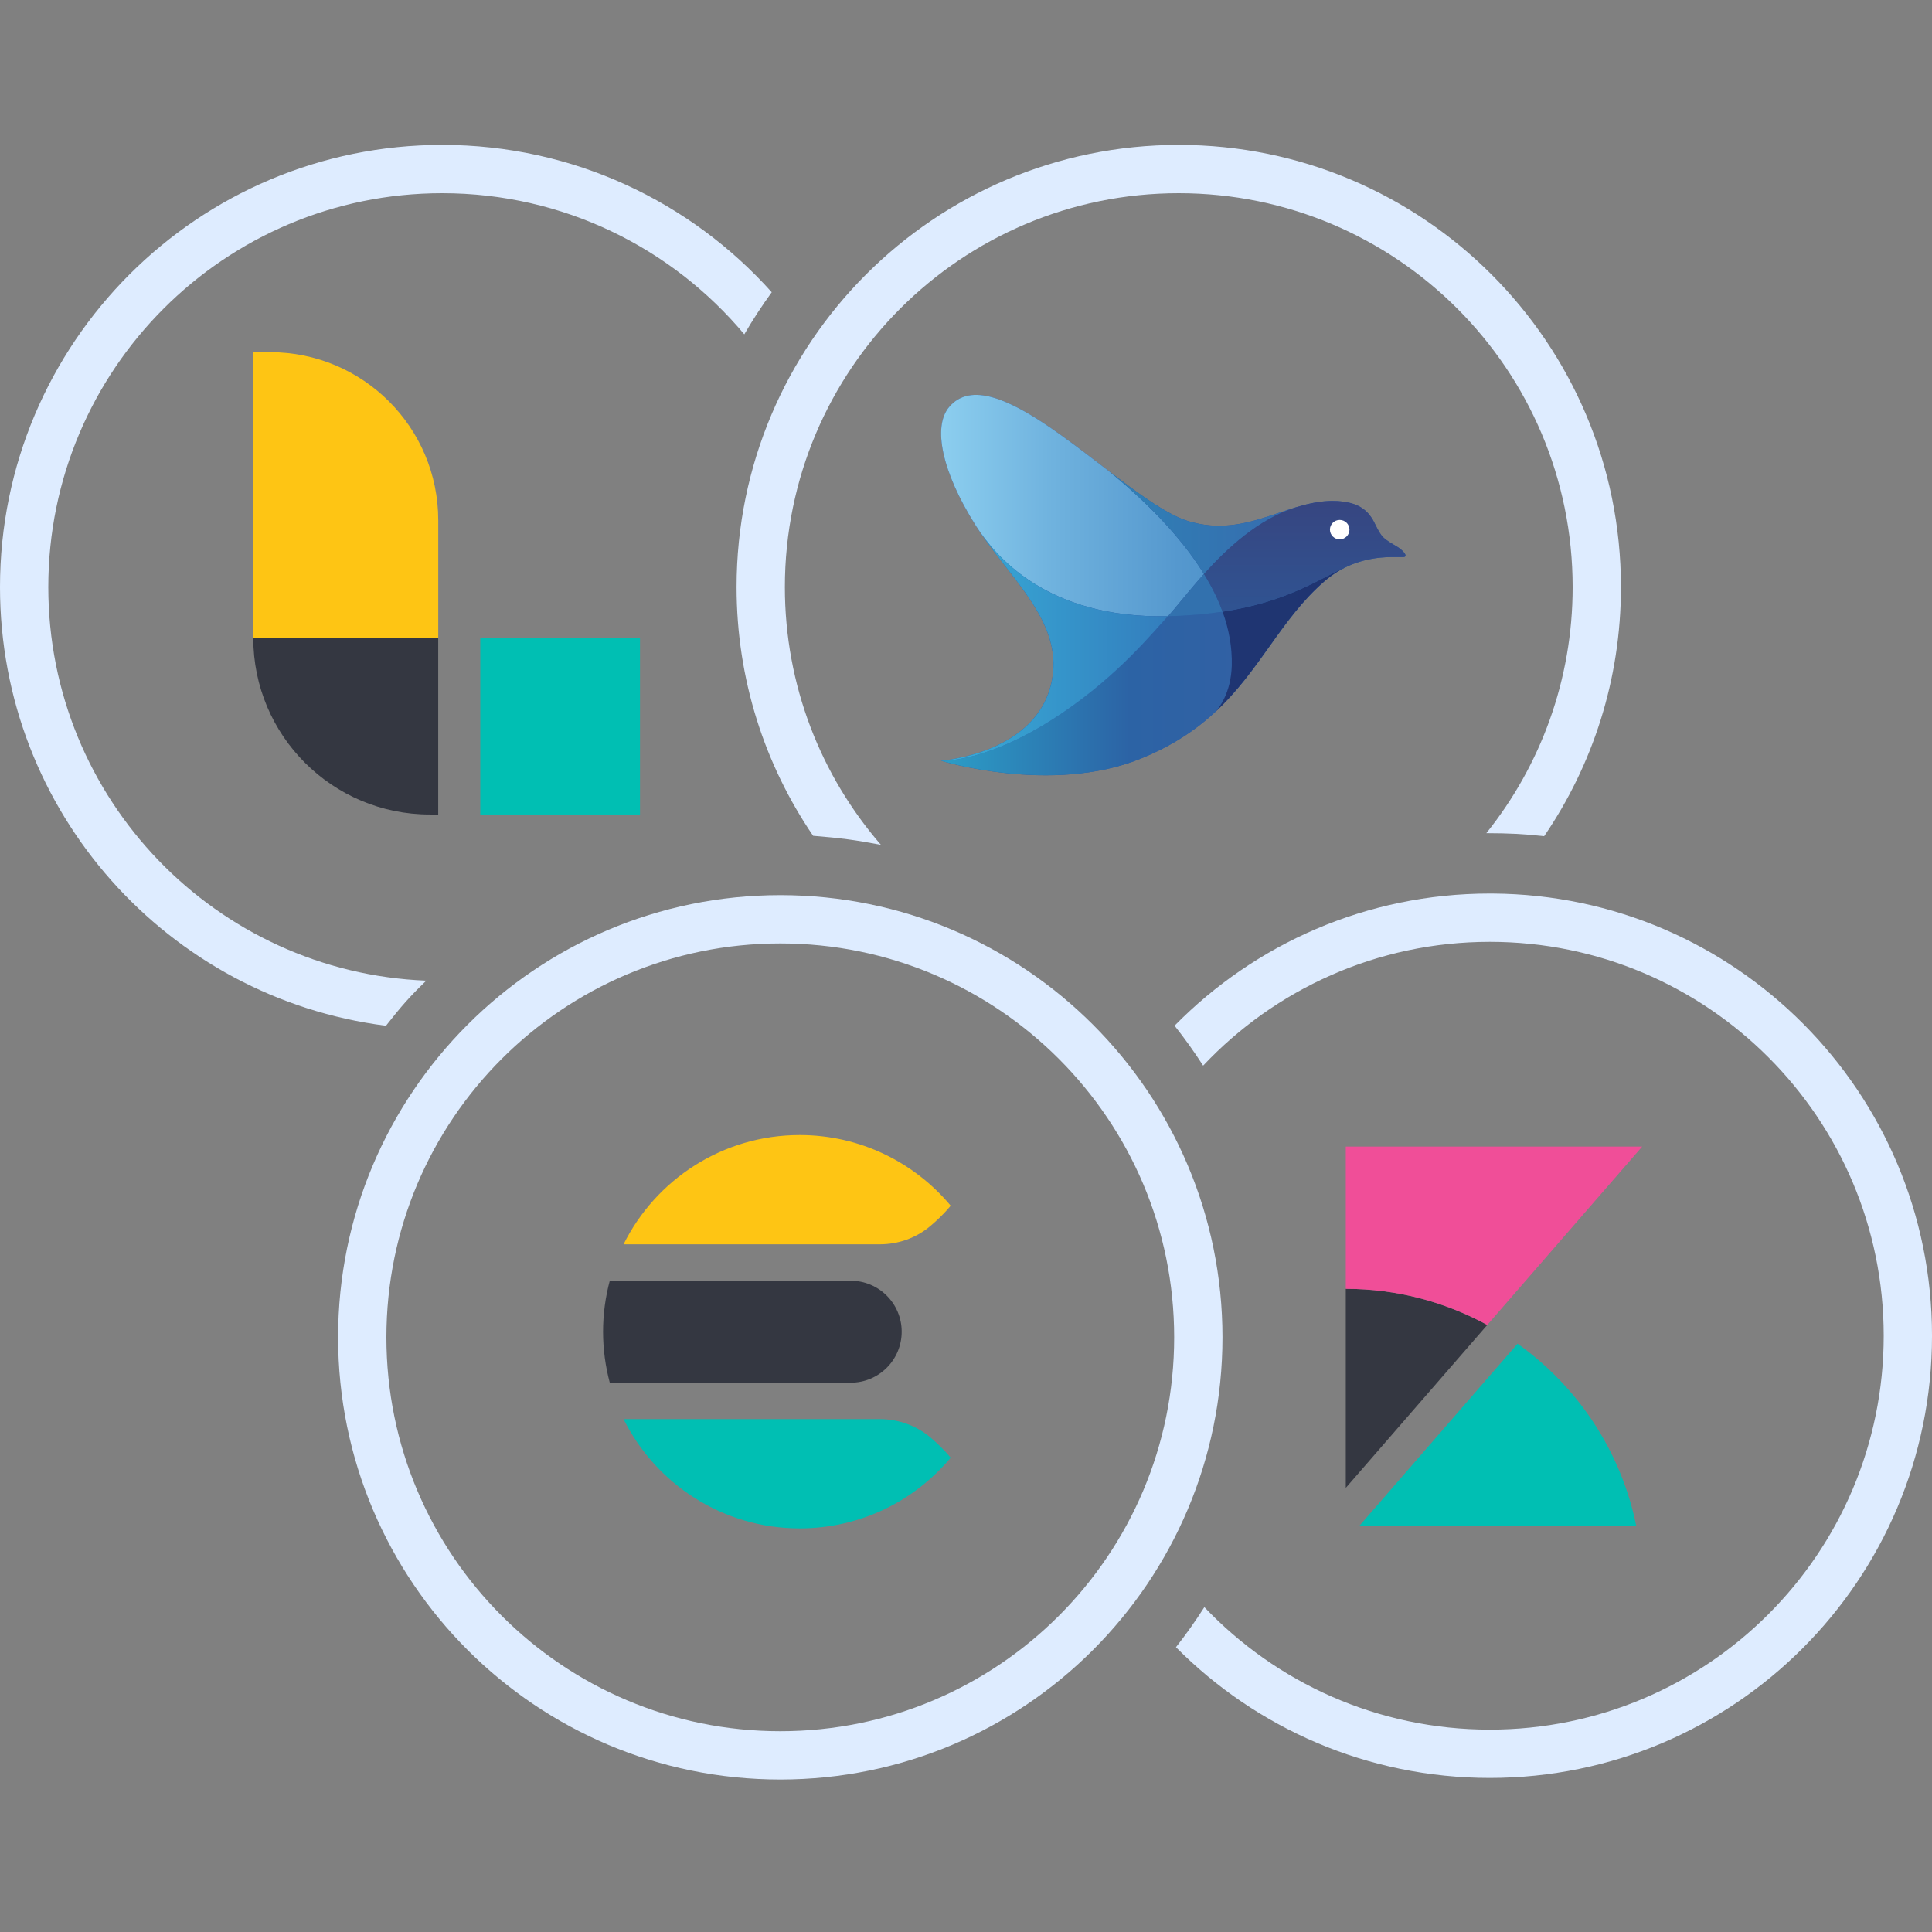
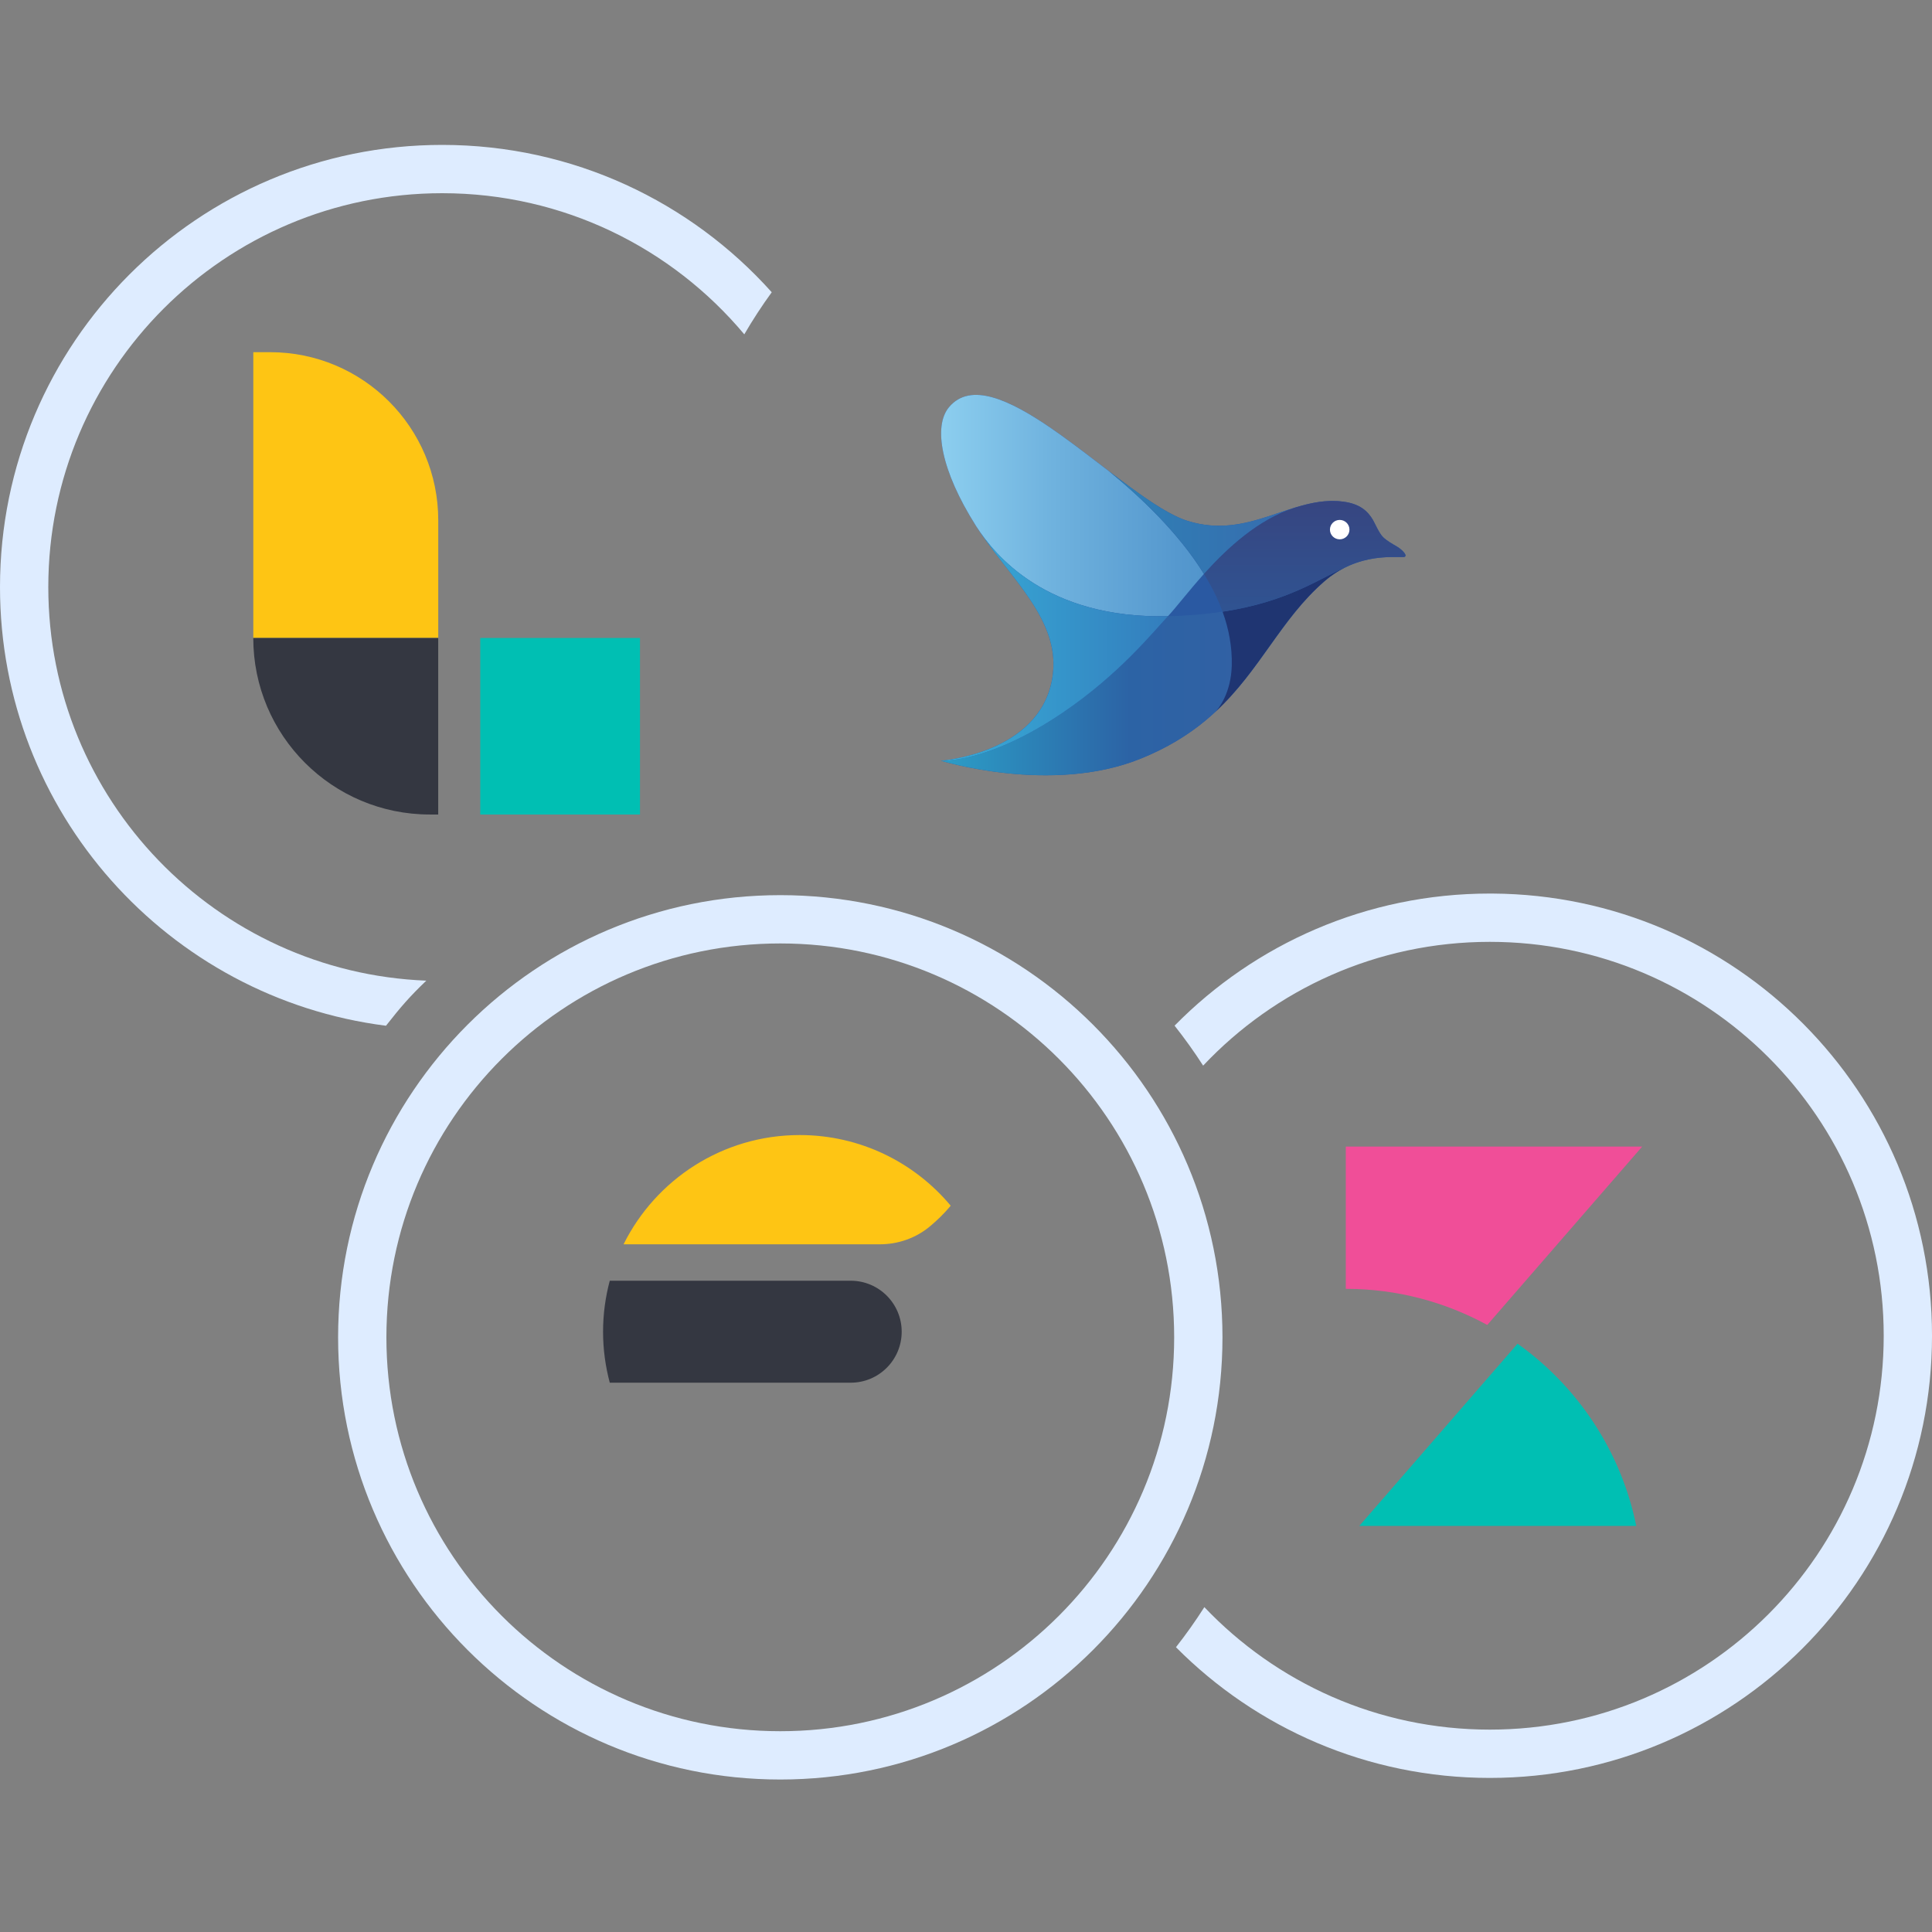
<svg xmlns="http://www.w3.org/2000/svg" width="160" height="160" viewBox="0 0 160 160" fill="none">
  <rect x="0" y="0" width="160" height="160" fill="#808080" stroke="none" />
  <g clip-path="url(#clip0_1854_1889)">
    <path fill-rule="evenodd" clip-rule="evenodd" d="M36.294 52.835H20.978V29.166H22.37C30.06 29.166 36.294 35.399 36.294 43.089V52.835Z" fill="#FEC514" />
    <path fill-rule="evenodd" clip-rule="evenodd" d="M35.594 67.454H36.291V52.835H20.975C20.975 60.909 27.52 67.454 35.594 67.454Z" fill="#343741" />
    <path fill-rule="evenodd" clip-rule="evenodd" d="M39.773 67.454H53V52.835H39.773V67.454Z" fill="#00BFB3" />
    <path d="M116.195 46.133C115.993 46.133 115.683 46.133 115.508 46.133C114.259 46.118 111.862 46.252 109.689 48.134C104.501 52.636 103.316 59.263 94.438 62.84C87.043 65.818 77.925 62.999 77.925 62.999C77.925 62.999 86.06 62.431 87.139 56.21C87.981 51.343 83.564 47.888 80.791 43.498C77.971 39.027 77.247 35.313 78.606 33.708C82.457 29.15 93.064 41.472 98.33 43.133C103.484 44.756 106.963 40.986 111.231 41.541C112.593 41.715 113.258 42.304 113.699 43.055C113.848 43.308 114.215 44.167 114.542 44.485C114.862 44.797 115.288 45.027 115.686 45.261C116.192 45.56 116.693 46.133 116.195 46.133Z" fill="url(#paint0_linear_1854_1889)" />
    <path d="M91.818 39.005C90.543 38.032 89.228 37.014 87.935 36.085C87.643 35.877 87.351 35.671 87.062 35.471C83.596 33.094 80.381 31.605 78.603 33.708C77.245 35.312 77.969 39.026 80.791 43.497C80.819 43.544 80.85 43.588 80.879 43.635C82.349 45.915 86.614 51.258 96.723 51.031C97.389 50.324 98.399 48.987 99.704 47.532C97.588 44.102 94.398 41.111 91.818 39.005Z" fill="url(#paint1_linear_1854_1889)" />
    <path d="M102.01 55.125C102.05 53.604 101.774 52.106 101.248 50.657C99.921 50.856 98.426 50.993 96.725 51.031C95.488 52.349 92.662 55.869 87.981 59.041C81.748 63.266 77.927 62.998 77.927 62.998C77.927 62.998 87.048 65.818 94.44 62.839C97.092 61.77 99.06 60.431 100.652 58.954C100.913 58.705 101.954 57.402 102.01 55.125Z" fill="url(#paint2_linear_1854_1889)" />
-     <path d="M99.709 47.532C98.403 48.984 97.39 50.324 96.728 51.031C98.431 50.994 99.926 50.857 101.251 50.657C101.095 50.224 100.915 49.797 100.716 49.377C100.418 48.751 100.079 48.134 99.709 47.532Z" fill="url(#paint3_linear_1854_1889)" />
    <path d="M107.289 42.02C104.559 42.849 101.833 44.236 98.329 43.133C96.595 42.587 94.279 40.883 91.82 39.004C94.4 41.111 97.59 44.099 99.71 47.532C101.643 45.385 104.223 42.986 107.289 42.02Z" fill="url(#paint4_linear_1854_1889)" />
    <path d="M101.25 50.657C101.776 52.105 102.052 53.604 102.012 55.124C101.953 57.399 100.912 58.701 100.65 58.954C104.384 55.492 106.053 51.289 109.69 48.133C110.368 47.547 111.064 47.13 111.745 46.834H111.742C109.358 47.837 106.771 49.822 101.25 50.657Z" fill="url(#paint5_linear_1854_1889)" />
    <path d="M116.193 46.133C116.691 46.133 116.19 45.56 115.687 45.264C115.289 45.027 114.863 44.796 114.543 44.488C114.213 44.17 113.846 43.307 113.7 43.058C113.256 42.304 112.593 41.718 111.232 41.544C109.864 41.366 108.577 41.634 107.29 42.023C104.225 42.989 101.642 45.388 99.708 47.535C100.078 48.136 100.42 48.75 100.715 49.376C100.914 49.8 101.094 50.227 101.25 50.657C106.774 49.822 109.357 47.837 111.742 46.834H111.745C113.246 46.18 114.651 46.121 115.509 46.133C115.683 46.133 115.994 46.133 116.193 46.133Z" fill="url(#paint6_linear_1854_1889)" />
    <path d="M87.981 59.042C92.662 55.87 95.488 52.349 96.725 51.031C86.616 51.259 82.351 45.915 80.88 43.635C83.656 47.962 87.974 51.396 87.141 56.209C86.063 62.431 77.927 62.998 77.927 62.998C77.927 62.998 81.748 63.266 87.981 59.042Z" fill="url(#paint7_linear_1854_1889)" />
    <path d="M110.948 44.665C111.395 44.665 111.757 44.305 111.757 43.861C111.757 43.417 111.395 43.058 110.948 43.058C110.502 43.058 110.14 43.417 110.14 43.861C110.14 44.305 110.502 44.665 110.948 44.665Z" fill="white" />
-     <path fill-rule="evenodd" clip-rule="evenodd" d="M111.452 106.735V123.22L123.169 109.727C119.685 107.829 115.699 106.735 111.452 106.735Z" fill="#343741" />
    <path fill-rule="evenodd" clip-rule="evenodd" d="M111.453 94.953V106.735C115.7 106.735 119.685 107.829 123.169 109.727L136 94.953H111.453Z" fill="#F04E98" />
    <path fill-rule="evenodd" clip-rule="evenodd" d="M125.677 111.279L113.651 125.127L112.569 126.372H135.508C134.25 120.171 130.651 114.822 125.677 111.279Z" fill="#00BFB3" />
    <path d="M97.273 84.942C103.916 78.188 113.159 74 123.381 74C123.46 74 123.539 74 123.618 74.001C143.734 74.128 160.001 90.475 160.001 110.62C160.001 130.845 143.606 147.24 123.381 147.24C113.219 147.24 104.023 143.1 97.388 136.415C98.224 135.349 99.009 134.242 99.74 133.096C105.683 139.345 114.077 143.24 123.381 143.24C141.397 143.24 156.001 128.636 156.001 110.62C156.001 92.605 141.397 78 123.381 78C114.024 78 105.588 81.94 99.639 88.251C98.904 87.108 98.114 86.004 97.273 84.942Z" fill="#DEECFF" />
    <path fill-rule="evenodd" clip-rule="evenodd" d="M36.62 12C47.464 12 57.206 16.713 63.912 24.203C63.098 25.323 62.339 26.486 61.639 27.688C55.655 20.543 46.668 16 36.62 16C18.605 16 4 30.605 4 48.62C4 66.195 17.899 80.524 35.305 81.214C33.925 82.535 33.211 83.362 31.965 84.947C13.938 82.66 0 67.268 0 48.62C0 28.395 16.395 12 36.62 12Z" fill="#DEECFF" />
-     <path fill-rule="evenodd" clip-rule="evenodd" d="M130.24 48.62C130.24 56.331 127.565 63.417 123.092 69C125.044 69.008 126.103 69.059 127.881 69.249C131.894 63.374 134.24 56.271 134.24 48.62C134.24 28.395 117.845 12 97.62 12C77.395 12 61 28.395 61 48.62C61 56.258 63.339 63.35 67.339 69.219C69.611 69.403 70.829 69.557 72.954 69.967C67.999 64.246 65 56.783 65 48.62C65 30.605 79.605 16 97.62 16C115.636 16 130.24 30.605 130.24 48.62Z" fill="#DEECFF" />
    <path fill-rule="evenodd" clip-rule="evenodd" d="M64.62 143.372C82.635 143.372 97.24 128.767 97.24 110.752C97.24 92.736 82.635 78.132 64.62 78.132C46.605 78.132 32 92.736 32 110.752C32 128.767 46.605 143.372 64.62 143.372ZM64.62 147.372C84.845 147.372 101.24 130.977 101.24 110.752C101.24 90.527 84.845 74.132 64.62 74.132C44.395 74.132 28 90.527 28 110.752C28 130.977 44.395 147.372 64.62 147.372Z" fill="#DEECFF" />
    <path fill-rule="evenodd" clip-rule="evenodd" d="M78.731 99.856L78.733 99.852C75.746 96.276 71.254 94 66.23 94C59.837 94 54.306 97.687 51.641 103.048H72.869C74.392 103.048 75.874 102.523 77.039 101.542C77.645 101.033 78.212 100.478 78.731 99.856Z" fill="#FEC514" />
    <path fill-rule="evenodd" clip-rule="evenodd" d="M49.943 110.286C49.943 111.747 50.139 113.162 50.499 114.509H70.452C72.784 114.509 74.674 112.619 74.674 110.286C74.674 107.955 72.784 106.064 70.452 106.064H50.499C50.139 107.411 49.943 108.826 49.943 110.286Z" fill="#343741" />
-     <path fill-rule="evenodd" clip-rule="evenodd" d="M78.731 120.718L78.733 120.721C75.746 124.297 71.254 126.574 66.23 126.574C59.837 126.574 54.306 122.887 51.641 117.526H72.869C74.392 117.526 75.874 118.051 77.039 119.031C77.645 119.541 78.212 120.096 78.731 120.718Z" fill="#00BFB3" />
  </g>
  <defs>
    <linearGradient id="paint0_linear_1854_1889" x1="77.927" y1="48.454" x2="116.401" y2="48.454" gradientUnits="userSpaceOnUse">
      <stop stop-color="#2A59A2" />
      <stop offset="1" stop-color="#2A59A2" />
    </linearGradient>
    <linearGradient id="paint1_linear_1854_1889" x1="76.369" y1="41.87" x2="117.065" y2="41.87" gradientUnits="userSpaceOnUse">
      <stop stop-color="#91D3F2" />
      <stop offset="0.266" stop-color="#6FB2DE" />
      <stop offset="0.521" stop-color="#5598CE" />
      <stop offset="0.673" stop-color="#4B8FC8" />
    </linearGradient>
    <linearGradient id="paint2_linear_1854_1889" x1="77.927" y1="57.431" x2="116.683" y2="57.431" gradientUnits="userSpaceOnUse">
      <stop stop-color="#2C9EC7" />
      <stop offset="0.404" stop-color="#2C63A5" />
      <stop offset="1" stop-color="#395DA1" />
    </linearGradient>
    <linearGradient id="paint3_linear_1854_1889" x1="77.926" y1="49.282" x2="116.682" y2="49.282" gradientUnits="userSpaceOnUse">
      <stop stop-color="#4FAAC4" />
      <stop offset="0.002" stop-color="#2F75B1" />
      <stop offset="1" stop-color="#356EAC" />
    </linearGradient>
    <linearGradient id="paint4_linear_1854_1889" x1="91.82" y1="43.27" x2="116.906" y2="43.27" gradientUnits="userSpaceOnUse">
      <stop stop-color="#4FAAC4" />
      <stop offset="0.002" stop-color="#2F81B6" />
      <stop offset="1" stop-color="#3B5EA9" />
    </linearGradient>
    <linearGradient id="paint5_linear_1854_1889" x1="91.818" y1="52.893" x2="116.904" y2="52.893" gradientUnits="userSpaceOnUse">
      <stop stop-color="#4FAAC4" />
      <stop offset="0.002" stop-color="#1E3773" />
      <stop offset="1" stop-color="#203370" />
    </linearGradient>
    <linearGradient id="paint6_linear_1854_1889" x1="108.053" y1="54.994" x2="108.053" y2="41.207" gradientUnits="userSpaceOnUse">
      <stop stop-color="#4FAAC4" />
      <stop offset="0.002" stop-color="#2C5A9A" />
      <stop offset="1" stop-color="#374580" />
    </linearGradient>
    <linearGradient id="paint7_linear_1854_1889" x1="73.743" y1="53.318" x2="102.291" y2="53.318" gradientUnits="userSpaceOnUse">
      <stop offset="0.112" stop-color="#38B1DA" />
      <stop offset="1" stop-color="#326FB5" />
    </linearGradient>
    <clipPath id="clip0_1854_1889">
      <rect width="160" height="160" fill="white" />
    </clipPath>
  </defs>
</svg>